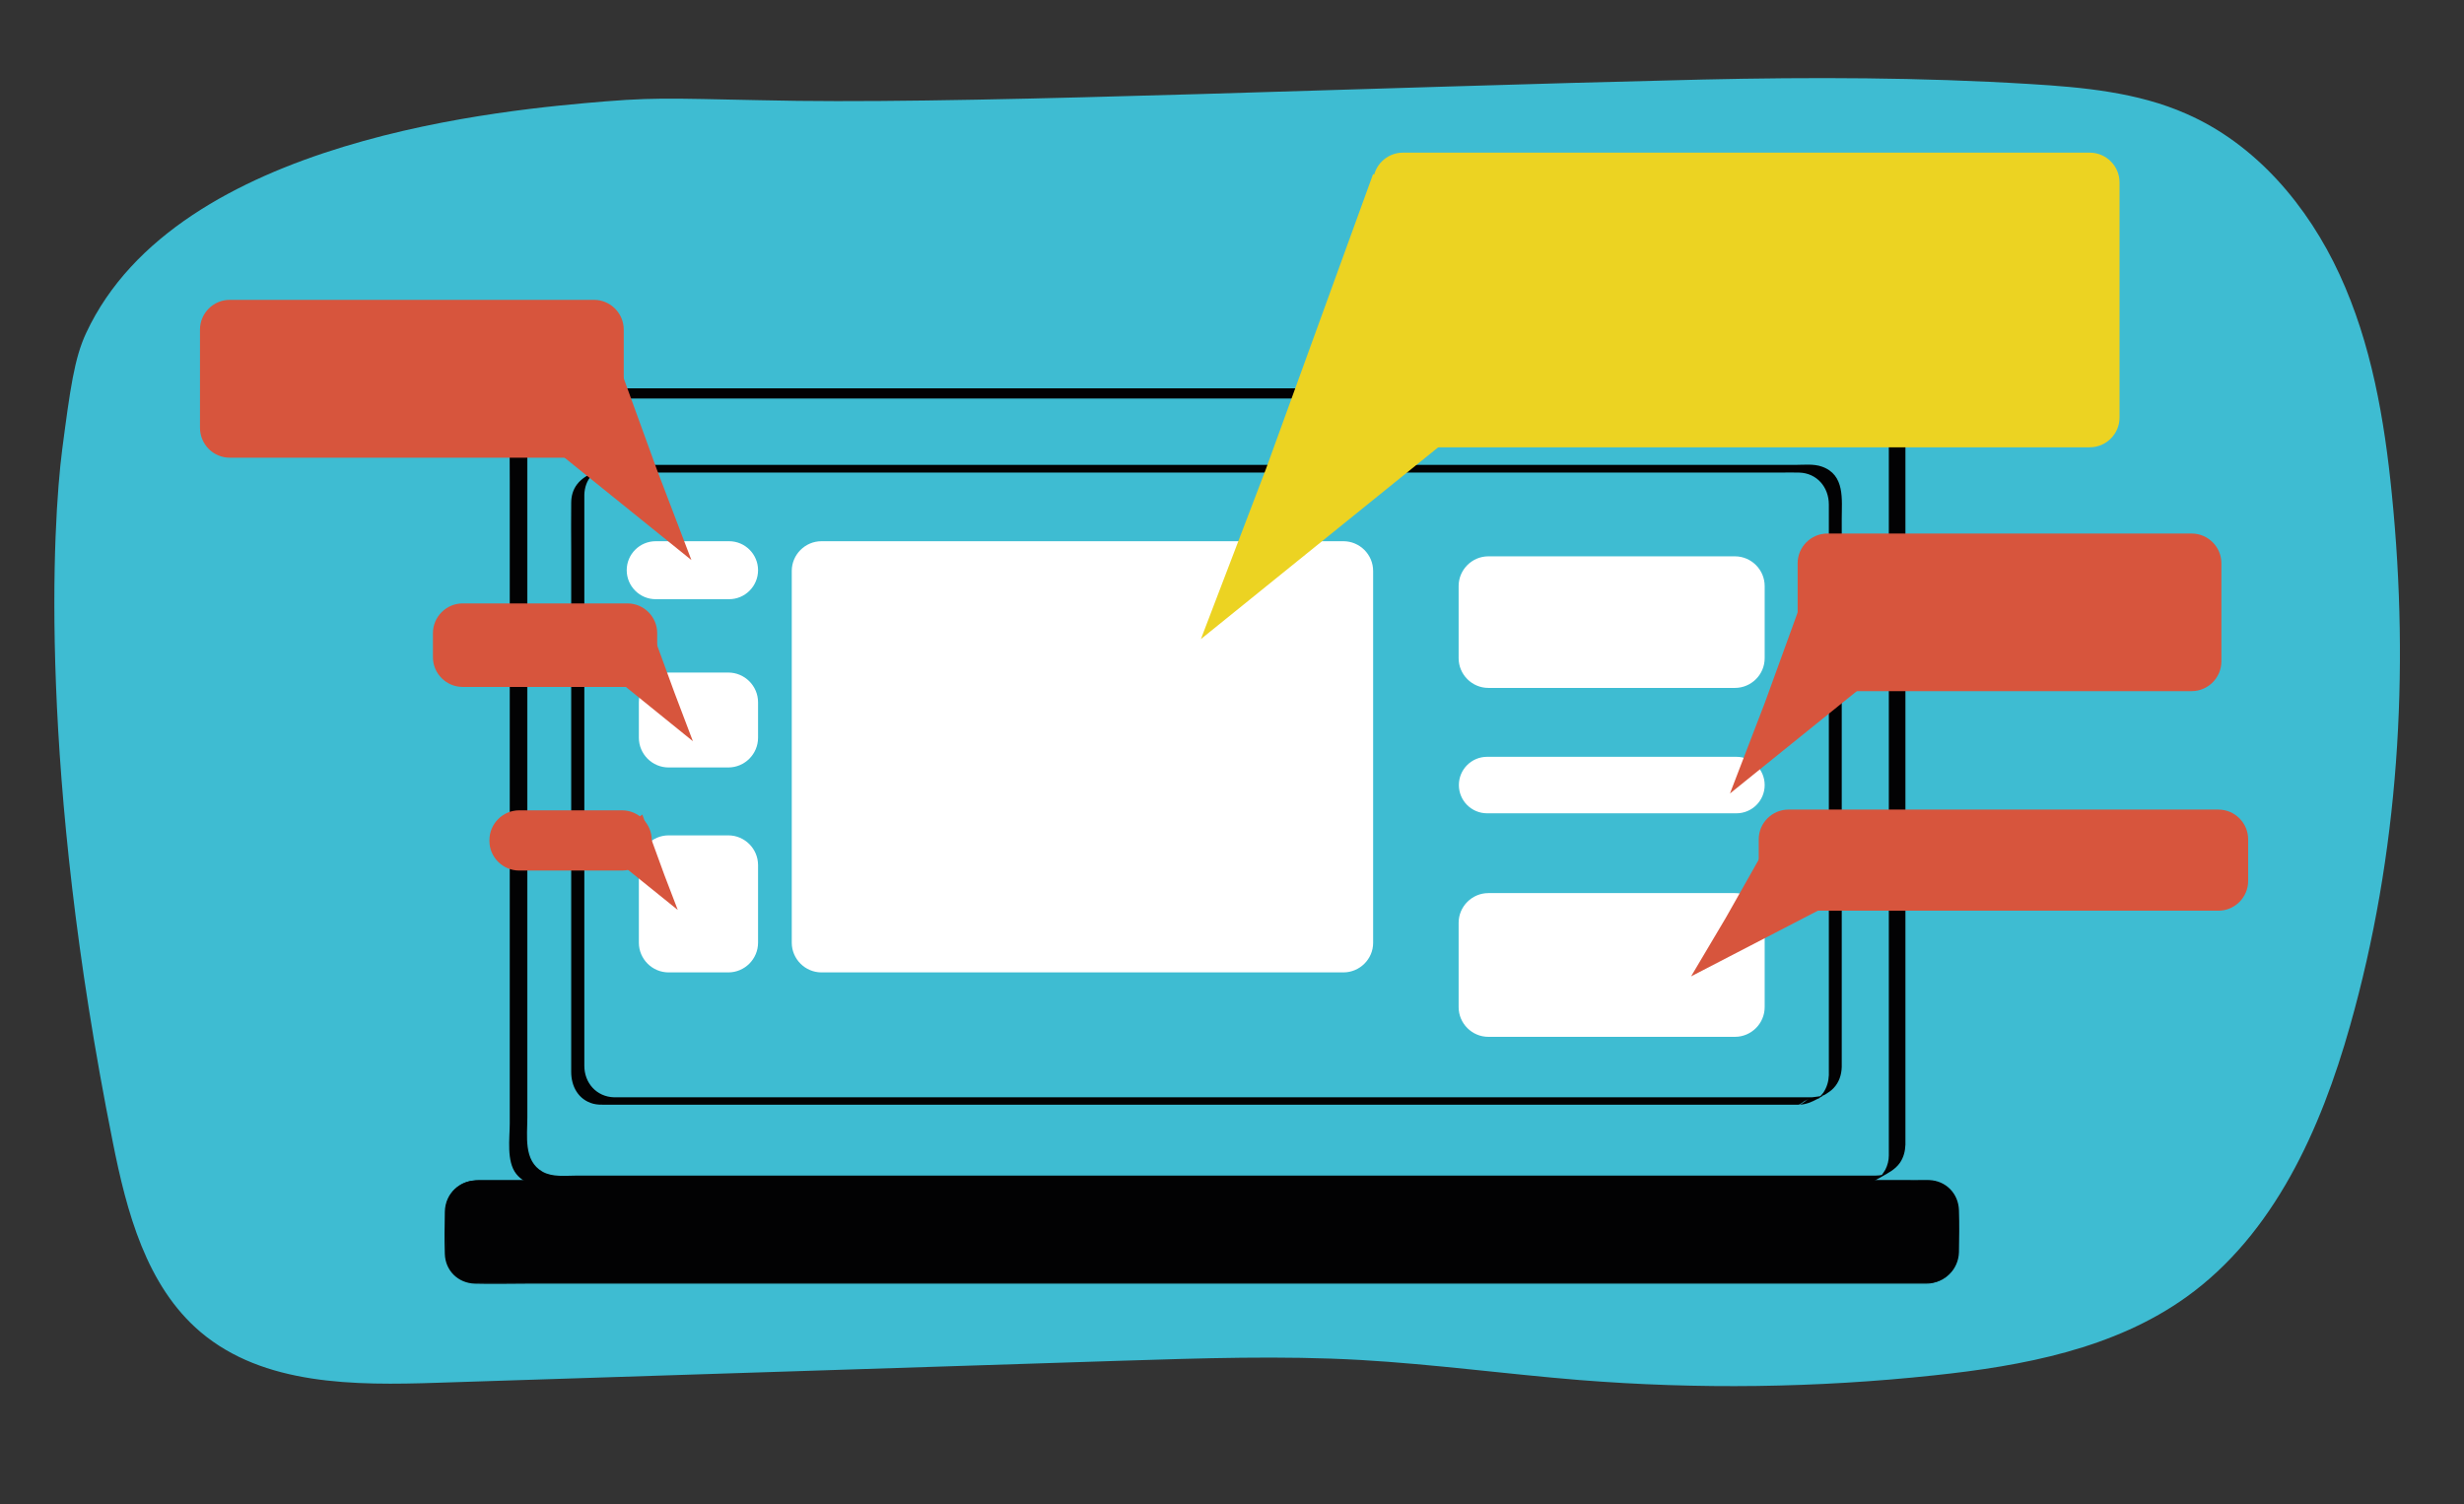
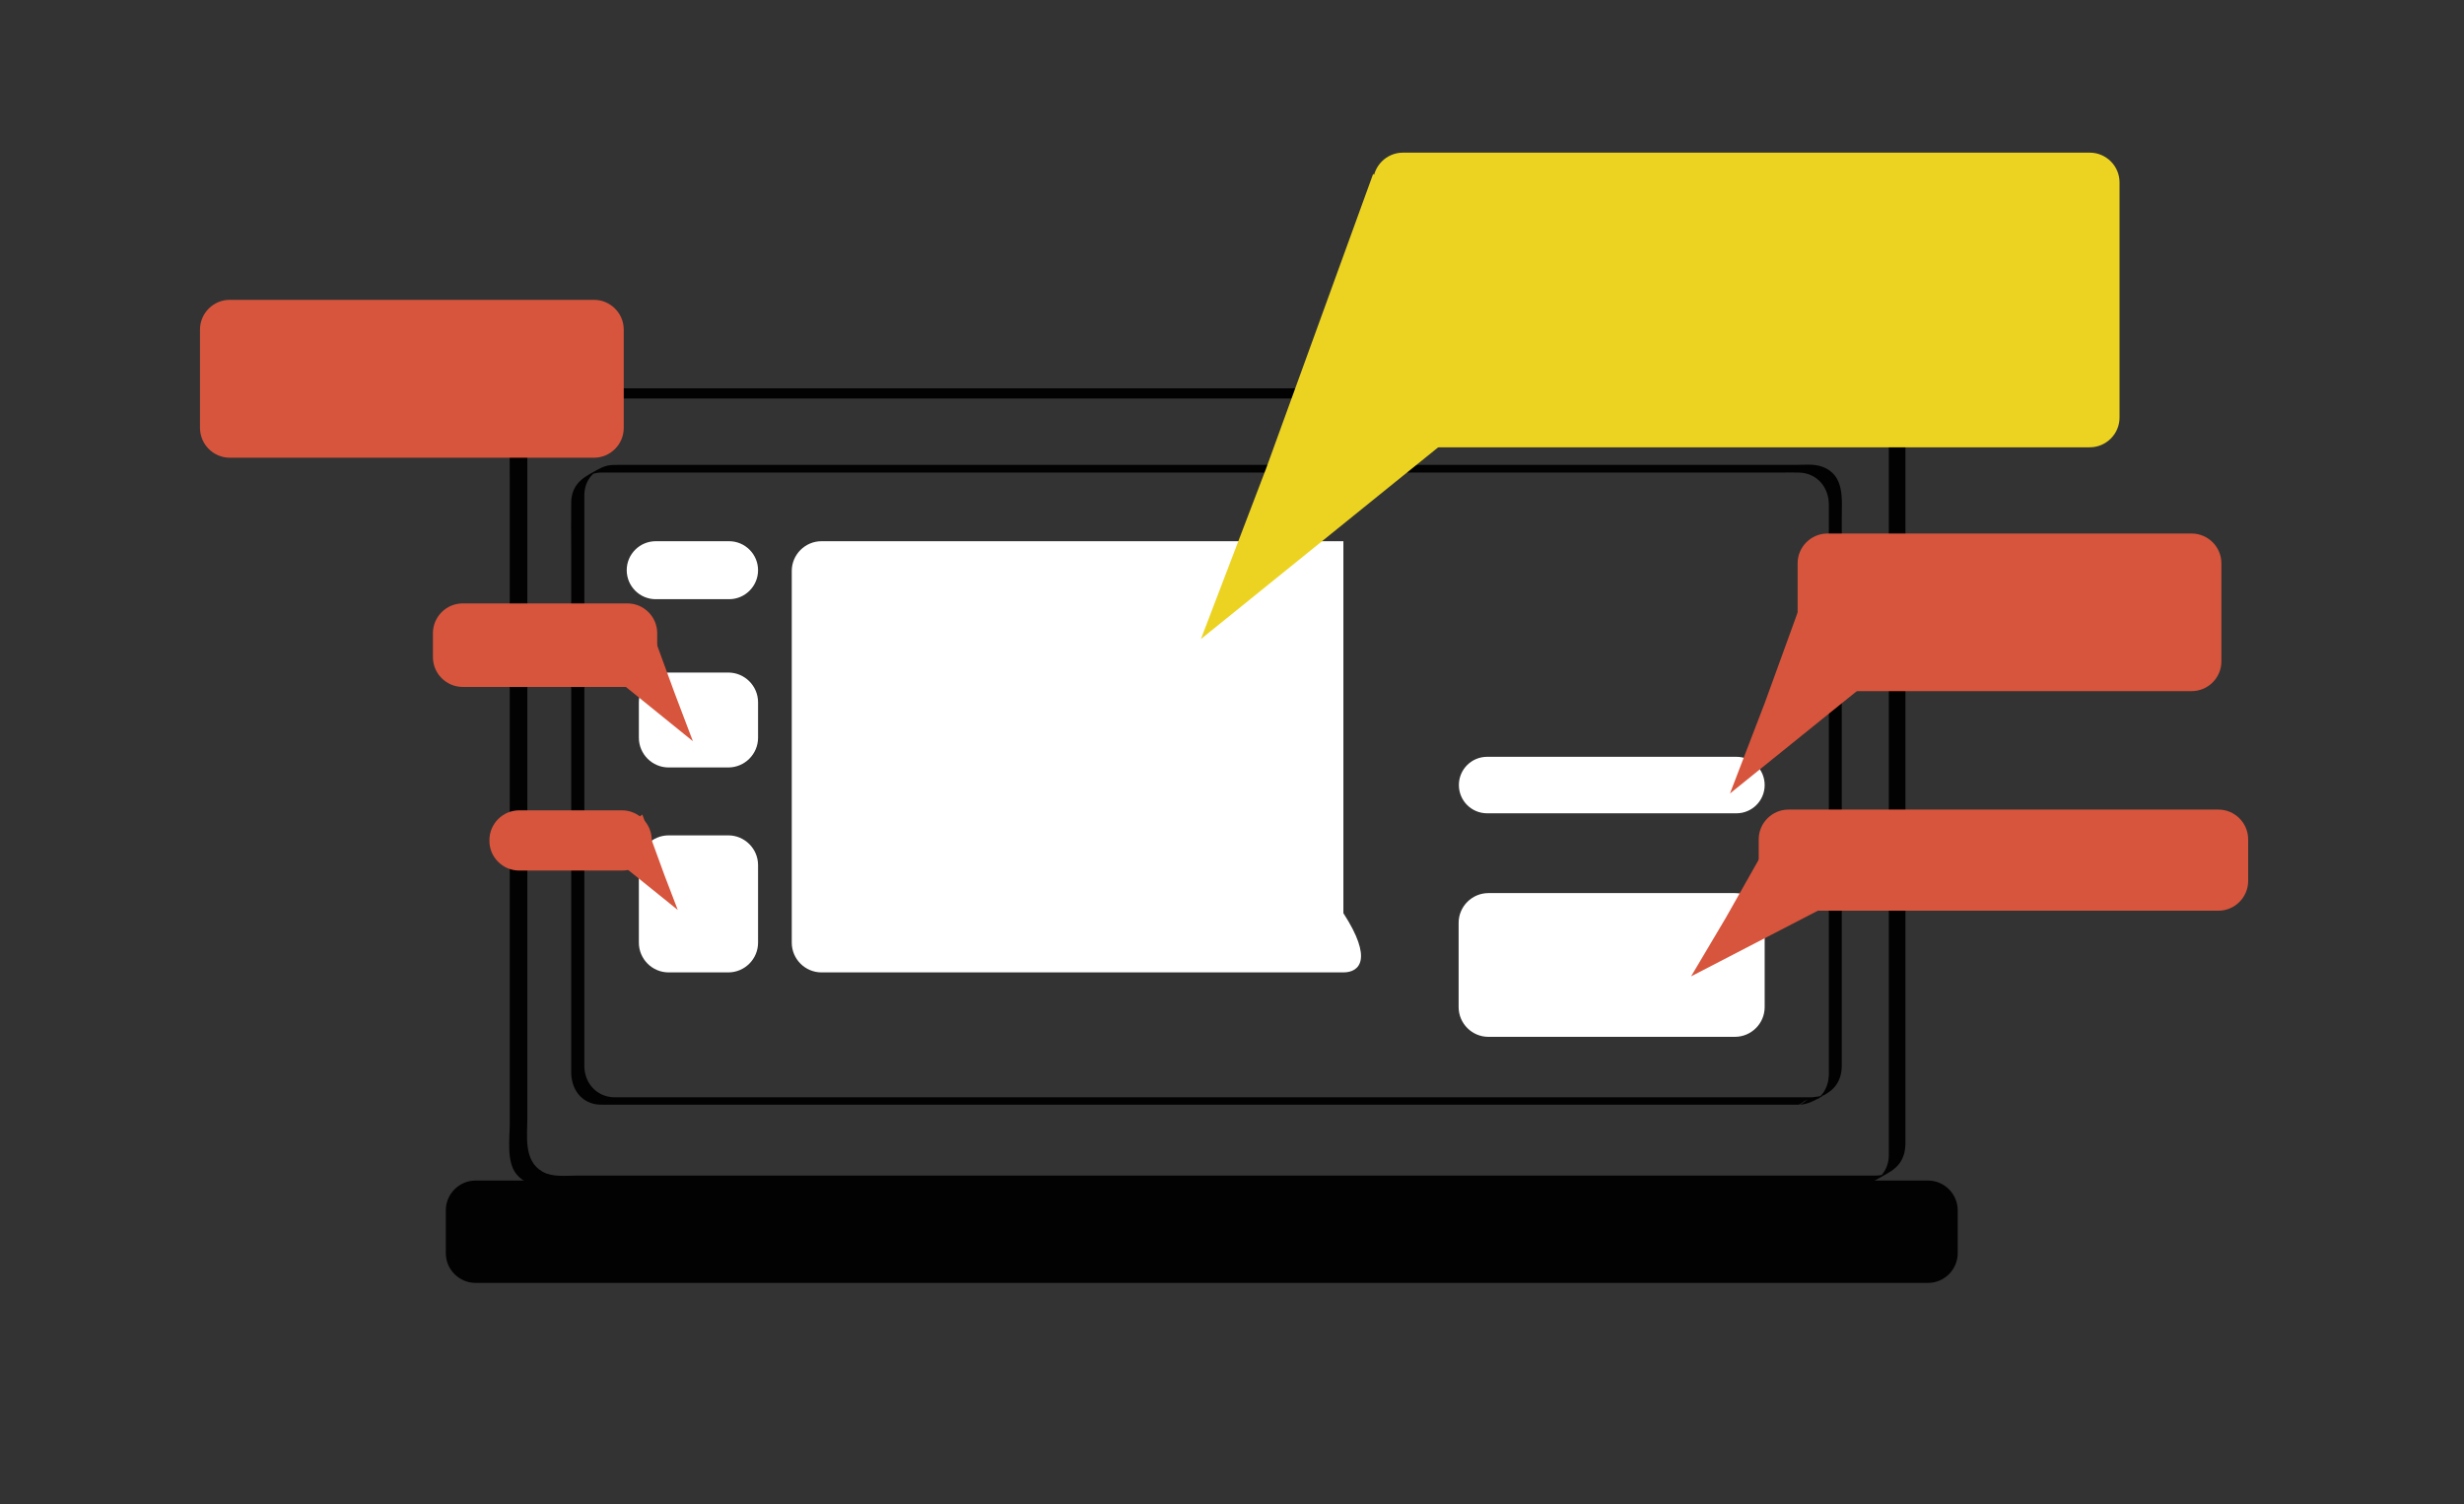
<svg xmlns="http://www.w3.org/2000/svg" x="0px" y="0px" viewBox="0 0 994.3 607" style="enable-background:new 0 0 994.3 607;" xml:space="preserve">
  <rect x="0" y="0" width="994.3" height="607" fill="#333333" stroke="none" />
  <style type="text/css">	.st0{fill:#3EBCD2;}	.st1{fill:#020203;}	.st2{fill:#FFFFFF;}	.st3{fill:#ECD322;}	.st4{fill:#D7553D;}</style>
  <g id="Calque_5">
    <g>
-       <path class="st0" d="M34.8,134.3c-4.8,10.2-6.5,22.7-9.7,47.1c-3.9,30.1-9.6,129.7,20.4,279.4c5.6,28.2,13.5,58.1,35.4,76.7   c25.5,21.6,62.2,21.6,95.5,20.5c92.1-3,184.3-5.9,276.4-8.9c32.1-1,64.2-2.1,96.2-0.3c29.5,1.7,58.9,5.7,88.4,8.1   c47.6,3.8,95.6,3.2,143.1-1.9c35.8-3.8,72.7-10.7,101.9-31.7c35.2-25.3,54.1-67.5,65.9-109.3c19.7-69.4,24.1-142.7,16.9-214.4   c-3-30.4-8.3-61.1-21.1-88.8c-12.8-27.8-33.9-52.7-61.9-64.9c-19.7-8.7-41.7-10.7-63.2-12c-44-2.7-88-2.8-132.1-1.8   c-135.9,3.2-284.5,9.6-365.1,8.6C275.9,40,268,39,244.4,40.9C205,44.2,71.7,55.3,34.8,134.3z" />
-     </g>
+       </g>
  </g>
  <g id="Calque_1">
    <g>
      <g>
        <path class="st1" d="M756.8,474.4c-3,0-6,0-9,0c-8.4,0-16.9,0-25.3,0c-12.8,0-25.6,0-38.4,0c-16.2,0-32.4,0-48.6,0    c-18.6,0-37.3,0-55.9,0c-20.2,0-40.3,0-60.5,0c-20.5,0-41,0-61.6,0c-20,0-40,0-60,0c-18.5,0-37,0-55.4,0c-16,0-32,0-47.9,0    c-12.5,0-25.1,0-37.6,0c-8,0-16,0-24,0c-4.4,0-9.7,0.7-13.7-1.6c-7.7-4.4-6.1-14.3-6.1-21.8c0-12.5,0-24.9,0-37.4    c0-18,0-36,0-54.1c0-20.4,0-40.7,0-61.1c0-19.5,0-38.9,0-58.4c0-15.4,0-30.7,0-46.1c0-7.9,0-15.8,0-23.7c0-0.4,0-0.9,0-1.3    c0.1-2.5,0.7-4.8,2.2-6.9c0.5-0.7,1.1-1.2,1.6-1.9c0.2-0.2,0.7-0.4,0.8-0.7c-0.6,0.4-1.3,0.7-1.9,1.1c-2.2,1.1-2.6,1.4-1.2,0.9    c1.2-0.2,2.4-0.5,3.6-0.6c0.8,0,1.7,0,2.5,0c5.9,0,11.8,0,17.8,0c10.8,0,21.7,0,32.5,0c14.7,0,29.4,0,44.1,0    c17.6,0,35.2,0,52.8,0c19.5,0,39,0,58.5,0c20.4,0,40.9,0,61.3,0c20.5,0,40.9,0,61.4,0c19.3,0,38.7,0,58,0c17.3,0,34.6,0,51.9,0    c14.4,0,28.7,0,43.1,0c10.3,0,20.6,0,30.9,0c5.3,0,10.6,0,15.9,0c3.1,0,6.1,0.4,8.7,2.4c4,2.9,4.9,7.3,4.9,11.8    c0,8.6,0,17.2,0,25.8c0,15.8,0,31.6,0,47.4c0,19.6,0,39.3,0,58.9c0,20.3,0,40.6,0,60.9c0,17.7,0,35.4,0,53.1    c0,11.9,0,23.9,0,35.8c0,2.7,0,5.3,0,8c0,0.5,0,0.9,0,1.4c0,2-0.5,3.9-1.4,5.7c-0.4,0.7-0.9,1.4-1.4,2.1    c-0.4,0.5-1.5,1.2-1.8,1.7c0.6-0.4,1.3-0.7,1.9-1.1c2.1-1.1,2.6-1.4,1.6-1c-0.3,0-0.7,0.2-1,0.3    C758.8,474.3,757.8,474.4,756.8,474.4c-0.9,0-2.7,1.5-3.5,2c-0.8,0.5-2.5,2-3.4,2c3.4-0.1,5.9-1.6,8.8-3.2c2.9-1.7,6-3.1,8-6    c1.5-2.2,2.1-4.7,2.2-7.3c0-2.3,0-4.5,0-6.8c0-11.3,0-22.5,0-33.8c0-17.5,0-35,0-52.4c0-20.3,0-40.6,0-60.9c0-20,0-40,0-59.9    c0-16.3,0-32.5,0-48.8c0-9.2,0-18.4,0-27.6c0-3.3,0-6.5-2-9.5c-2.6-3.9-6.7-5.5-11.2-5.5c-5.1,0-10.2,0-15.3,0    c-10.2,0-20.4,0-30.6,0c-14.3,0-28.6,0-42.9,0c-17.4,0-34.8,0-52.2,0c-19.5,0-39,0-58.4,0c-20.5,0-40.9,0-61.4,0    c-20.6,0-41.2,0-61.8,0c-19.7,0-39.3,0-59,0c-17.7,0-35.4,0-53.2,0c-14.7,0-29.4,0-44.1,0c-10.8,0-21.6,0-32.4,0    c-5.8,0-11.7,0-17.5,0c-1.2,0-2.5-0.1-3.7,0.1c-3.4,0.4-6.3,2.5-9.2,4.2c-2.8,1.6-5.3,3.2-6.9,6.1c-1,1.9-1.4,4-1.4,6.2    c-0.1,7.1,0,14.1,0,21.2c0,14.9,0,29.8,0,44.7c0,19.3,0,38.6,0,57.9c0,20.6,0,41.2,0,61.7c0,18.5,0,36.9,0,55.4c0,13,0,26,0,39.1    c0,6.1-1.4,15.3,2.6,20.4c4.2,5.3,10.5,4.6,16.4,4.6c7.9,0,15.7,0,23.6,0c12.4,0,24.9,0,37.3,0c16,0,32.1,0,48.1,0    c18.6,0,37.2,0,55.8,0c20.1,0,40.1,0,60.2,0c20.7,0,41.4,0,62.1,0c20.3,0,40.5,0,60.8,0c18.8,0,37.6,0,56.4,0    c16.2,0,32.5,0,48.7,0c12.8,0,25.7,0,38.5,0c8.4,0,16.7,0,25.1,0c2.9,0,5.7,0,8.6,0c0.9,0,2.7-1.5,3.5-2    C754.1,476,755.9,474.4,756.8,474.4z" />
      </g>
    </g>
    <g>
      <g>
        <path class="st1" d="M731.2,442.8c-2.5,0-5,0-7.6,0c-7,0-14,0-21,0c-10.8,0-21.5,0-32.3,0c-13.7,0-27.3,0-41,0    c-15.9,0-31.8,0-47.6,0c-17.2,0-34.4,0-51.5,0c-17.9,0-35.7,0-53.6,0c-17.6,0-35.2,0-52.8,0c-16.7,0-33.4,0-50.1,0    c-14.9,0-29.7,0-44.6,0c-12.4,0-24.8,0-37.2,0c-9,0-18.1,0-27.1,0c-5,0-9.9,0-14.9,0c-0.7,0-1.4,0-2.1,0c-7.1-0.2-12-5.8-12-12.7    c0-6.8,0-13.7,0-20.5c0-13.8,0-27.6,0-41.4c0-17.3,0-34.6,0-51.9c0-17.3,0-34.6,0-51.9c0-14,0-27.9,0-41.9c0-7.3,0-14.5,0-21.8    c0-0.4,0-0.7,0-1.1c0.1-2.9,1-5.6,2.9-7.7c0.2-0.2,1.6-1.6,1.6-1.6c0.2,0.3-3.4,1.3-2.1,1.2c0.3,0,0.7-0.2,1-0.3    c1.1-0.3,2.2-0.5,3.4-0.5c0.7,0,1.4,0,2.1,0c4.9,0,9.9,0,14.8,0c9,0,18,0,27.1,0c12.4,0,24.8,0,37.2,0c14.9,0,29.9,0,44.8,0    c16.6,0,33.2,0,49.8,0c17.6,0,35.2,0,52.7,0c17.9,0,35.7,0,53.6,0c17.3,0,34.5,0,51.8,0c15.8,0,31.6,0,47.4,0c13.7,0,27.3,0,41,0    c10.8,0,21.6,0,32.4,0c7,0,14.1,0,21.1,0c2.5,0,5.1-0.1,7.6,0c7.2,0.2,12,5.9,12,12.9c0,2.4,0,4.8,0,7.3c0,10.9,0,21.8,0,32.7    c0,16,0,31.9,0,47.9c0,17.8,0,35.5,0,53.3c0,16,0,32,0,48c0,10.9,0,21.9,0,32.8c0,2.4,0,4.9,0,7.3c0,0.3,0,0.7,0,1    c-0.1,2.5-0.8,4.9-2.2,7c-0.4,0.5-0.8,1-1.3,1.5c-0.2,0.2-0.6,0.4-0.7,0.7c-0.7,1.2,1.9-1.6,2.1-1.1    C736,442.2,731.6,442.8,731.2,442.8c-0.7,0-2,1.1-2.6,1.5c-0.6,0.4-1.9,1.5-2.6,1.5c2.8-0.1,5.1-1.1,7.5-2.4    c2.2-1.3,4.6-2.4,6.4-4.3c2.2-2.3,3.2-5.3,3.3-8.5c0-2,0-3.9,0-5.9c0-10.3,0-20.5,0-30.8c0-15.8,0-31.6,0-47.4    c0-17.8,0-35.7,0-53.5c0-16.4,0-32.8,0-49.2c0-11.5,0-22.9,0-34.4c0-7.8,1.4-17.8-8-21.1c-3.3-1.2-7.4-0.7-10.9-0.7    c-6.9,0-13.8,0-20.6,0c-10.7,0-21.4,0-32.1,0c-13.7,0-27.4,0-41.1,0c-15.9,0-31.8,0-47.7,0c-17.3,0-34.6,0-52,0    c-17.9,0-35.9,0-53.8,0c-17.8,0-35.5,0-53.3,0c-16.8,0-33.5,0-50.3,0c-15,0-30,0-45,0c-12.4,0-24.8,0-37.2,0c-9,0-18.1,0-27.1,0    c-4.9,0-9.7,0-14.6,0c-1.1,0-2.2,0-3.2,0.1c-2.6,0.3-4.8,1.6-7.1,2.9c-2.3,1.3-4.6,2.6-6.3,4.8c-1.7,2.2-2.4,4.8-2.4,7.6    c-0.1,6.3,0,12.6,0,19c0,13.5,0,27.1,0,40.6c0,17.4,0,34.7,0,52.1c0,17.5,0,35,0,52.6c0,14.3,0,28.5,0,42.8c0,7.5,0,15,0,22.5    c0,5.8,2.9,11.2,8.9,12.8c1.6,0.4,3.1,0.4,4.7,0.4c4.7,0,9.5,0,14.2,0c8.9,0,17.9,0,26.8,0c12.3,0,24.7,0,37,0    c14.9,0,29.9,0,44.8,0c16.7,0,33.5,0,50.2,0c17.7,0,35.5,0,53.2,0c17.9,0,35.9,0,53.8,0c17.3,0,34.7,0,52,0c15.9,0,31.9,0,47.8,0    c13.8,0,27.5,0,41.3,0c10.8,0,21.5,0,32.3,0c7,0,13.9,0,20.9,0c2.4,0,4.8,0,7.2,0c0.7,0,2-1.1,2.6-1.5    C729.2,444,730.5,442.8,731.2,442.8z" />
      </g>
    </g>
    <g>
      <path class="st1" d="M778,517.7H191.9c-6.6,0-12-5.4-12-12v-17.3c0-6.6,5.4-12,12-12H778c6.6,0,12,5.4,12,12v17.3   C790,512.3,784.6,517.7,778,517.7z" />
      <g>
-         <path class="st1" d="M778.5,517.5c-5.8,0-11.7,0-17.5,0c-15.8,0-31.6,0-47.3,0c-23.1,0-46.3,0-69.4,0c-27.9,0-55.8,0-83.7,0    c-30.1,0-60.1,0-90.2,0c-29.6,0-59.2,0-88.9,0c-26.6,0-53.2,0-79.8,0c-21,0-42,0-63,0c-12.8,0-25.6,0-38.4,0c-2.5,0-5,0-7.5,0    c-3.5,0-6.8-1.2-9.3-3.8c-4.7-5-3.2-13.3-3.2-19.5c0-2.5-0.2-5.2,0.1-7.7c0.8-5.6,5.4-9.6,11-9.8c0.4,0,0.8,0,1.2,0c3,0,6,0,9,0    c13.6,0,27.2,0,40.8,0c21.6,0,43.2,0,64.8,0c27,0,53.9,0,80.9,0c29.8,0,59.5,0,89.3,0c30,0,59.9,0,89.9,0c27.6,0,55.1,0,82.7,0    c22.6,0,45.2,0,67.8,0c15,0,30,0,45,0c7.3,0,18.8-1.9,24,4.4c4.1,5,2.7,12.9,2.7,18.9c0,2.1,0.1,4.3,0,6.4    C789.3,512.6,784.7,517.3,778.5,517.5c-0.3,0-0.6,0.5-0.9,0.5c7-0.2,12.7-5.6,12.9-12.7c0.1-5.6,0.2-11.3,0-16.9    c-0.2-6.8-5.3-12-12.1-12.2c-0.6,0-1.3,0-1.9,0c-9.6,0-19.1,0-28.7,0c-18.9,0-37.8,0-56.7,0c-25.4,0-50.8,0-76.2,0    c-29.3,0-58.6,0-87.8,0c-30.5,0-61,0-91.5,0c-29,0-58.1,0-87.1,0c-25,0-50,0-75,0c-18,0-36.1,0-54.1,0c-8.7,0-17.3,0-26,0    c-7.4,0-13.8,5-13.9,12.9c-0.1,5.6-0.2,11.3,0,16.9c0.2,6.8,5.4,11.8,12.1,12c7,0.2,13.9,0,20.9,0c16.8,0,33.7,0,50.5,0    c24,0,48.1,0,72.1,0c28.6,0,57.2,0,85.7,0c30.4,0,60.9,0,91.3,0c29.6,0,59.3,0,88.9,0c26.2,0,52.3,0,78.5,0c20.1,0,40.1,0,60.2,0    c11.1,0,22.3,0,33.4,0c1.5,0,2.9,0,4.4,0C777.9,518,778.2,517.5,778.5,517.5z" />
-       </g>
+         </g>
    </g>
  </g>
  <g id="Calque_2">
-     <path class="st2" d="M542.1,392.4H331.5c-6.6,0-12-5.4-12-12V230.4c0-6.6,5.4-12,12-12h210.6c6.6,0,12,5.4,12,12v150.1  C554.1,387,548.7,392.4,542.1,392.4z" />
+     <path class="st2" d="M542.1,392.4H331.5c-6.6,0-12-5.4-12-12V230.4c0-6.6,5.4-12,12-12h210.6v150.1  C554.1,387,548.7,392.4,542.1,392.4z" />
    <path class="st2" d="M294.2,241.8h-29.6c-6.5,0-11.7-5.3-11.7-11.7v0c0-6.5,5.3-11.7,11.7-11.7h29.6c6.5,0,11.7,5.3,11.7,11.7v0  C305.9,236.5,300.7,241.8,294.2,241.8z" />
    <path class="st2" d="M293.9,309.7h-24.1c-6.6,0-12-5.4-12-12v-14.3c0-6.6,5.4-12,12-12h24.1c6.6,0,12,5.4,12,12v14.3  C305.9,304.3,300.5,309.7,293.9,309.7z" />
    <path class="st2" d="M293.9,392.4h-24.1c-6.6,0-12-5.4-12-12v-31.3c0-6.6,5.4-12,12-12h24.1c6.6,0,12,5.4,12,12v31.3  C305.9,387,300.5,392.4,293.9,392.4z" />
-     <path class="st2" d="M700.1,277.6h-99.5c-6.6,0-12-5.4-12-12v-29.1c0-6.6,5.4-12,12-12h99.5c6.6,0,12,5.4,12,12v29.1  C712.1,272.2,706.7,277.6,700.1,277.6z" />
    <path class="st2" d="M700.7,328.2H600.1c-6.3,0-11.4-5.1-11.4-11.4v0c0-6.3,5.1-11.4,11.4-11.4h100.6c6.3,0,11.4,5.1,11.4,11.4v0  C712.1,323.1,707,328.2,700.7,328.2z" />
    <path class="st2" d="M700.1,418.4h-99.5c-6.6,0-12-5.4-12-12v-34c0-6.6,5.4-12,12-12h99.5c6.6,0,12,5.4,12,12v34  C712.1,413,706.7,418.4,700.1,418.4z" />
  </g>
  <g id="Calque_3">
    <g>
      <polygon class="st3" points="640.5,131.9 484.6,257.9 510.9,189.1 554.1,70.2   " />
      <path class="st3" d="M843.3,180.5H566.1c-6.6,0-12-5.4-12-12V73.6c0-6.6,5.4-12,12-12h277.2c6.6,0,12,5.4,12,12v94.9   C855.3,175.1,849.9,180.5,843.3,180.5z" />
    </g>
    <g>
      <polygon class="st4" points="781.5,252.9 698.1,320.2 712.2,283.5 735.3,219.9   " />
      <path class="st4" d="M884.4,278.9h-147c-6.6,0-12-5.4-12-12v-39.6c0-6.6,5.4-12,12-12h147c6.6,0,12,5.4,12,12v39.6   C896.4,273.5,891,278.9,884.4,278.9z" />
    </g>
    <g>
      <polygon class="st4" points="765.8,350.8 682.4,394 696.4,370.4 719.5,329.6   " />
      <path class="st4" d="M895.2,367.5H721.7c-6.6,0-12-5.4-12-12v-16.8c0-6.6,5.4-12,12-12h173.5c6.6,0,12,5.4,12,12v16.8   C907.2,362.1,901.8,367.5,895.2,367.5z" />
    </g>
    <g>
-       <polygon class="st4" points="195.6,158.7 279,226 265,189.3 241.9,125.7   " />
      <path class="st4" d="M92.7,184.7h147c6.6,0,12-5.4,12-12V133c0-6.6-5.4-12-12-12h-147c-6.6,0-12,5.4-12,12v39.6   C80.7,179.3,86.1,184.7,92.7,184.7z" />
    </g>
    <g>
      <polygon class="st4" points="235.5,263.4 279.6,299.1 272.2,279.6 259.9,246   " />
      <path class="st4" d="M186.7,277.2h66.5c6.6,0,12-5.4,12-12v-9.7c0-6.6-5.4-12-12-12l-66.5,0c-6.6,0-12,5.4-12,12l0,9.7   C174.7,271.8,180.1,277.2,186.7,277.2z" />
    </g>
    <g>
      <polygon class="st4" points="241.5,341.4 273.5,367.2 268.1,353.1 259.2,328.7   " />
      <path class="st4" d="M209.5,351.3l41.5,0c6.6,0,12-5.4,12-12V339c0-6.6-5.4-12-12-12h-41.5c-6.6,0-12,5.4-12,12v0.4   C197.5,345.9,202.9,351.3,209.5,351.3z" />
    </g>
  </g>
</svg>